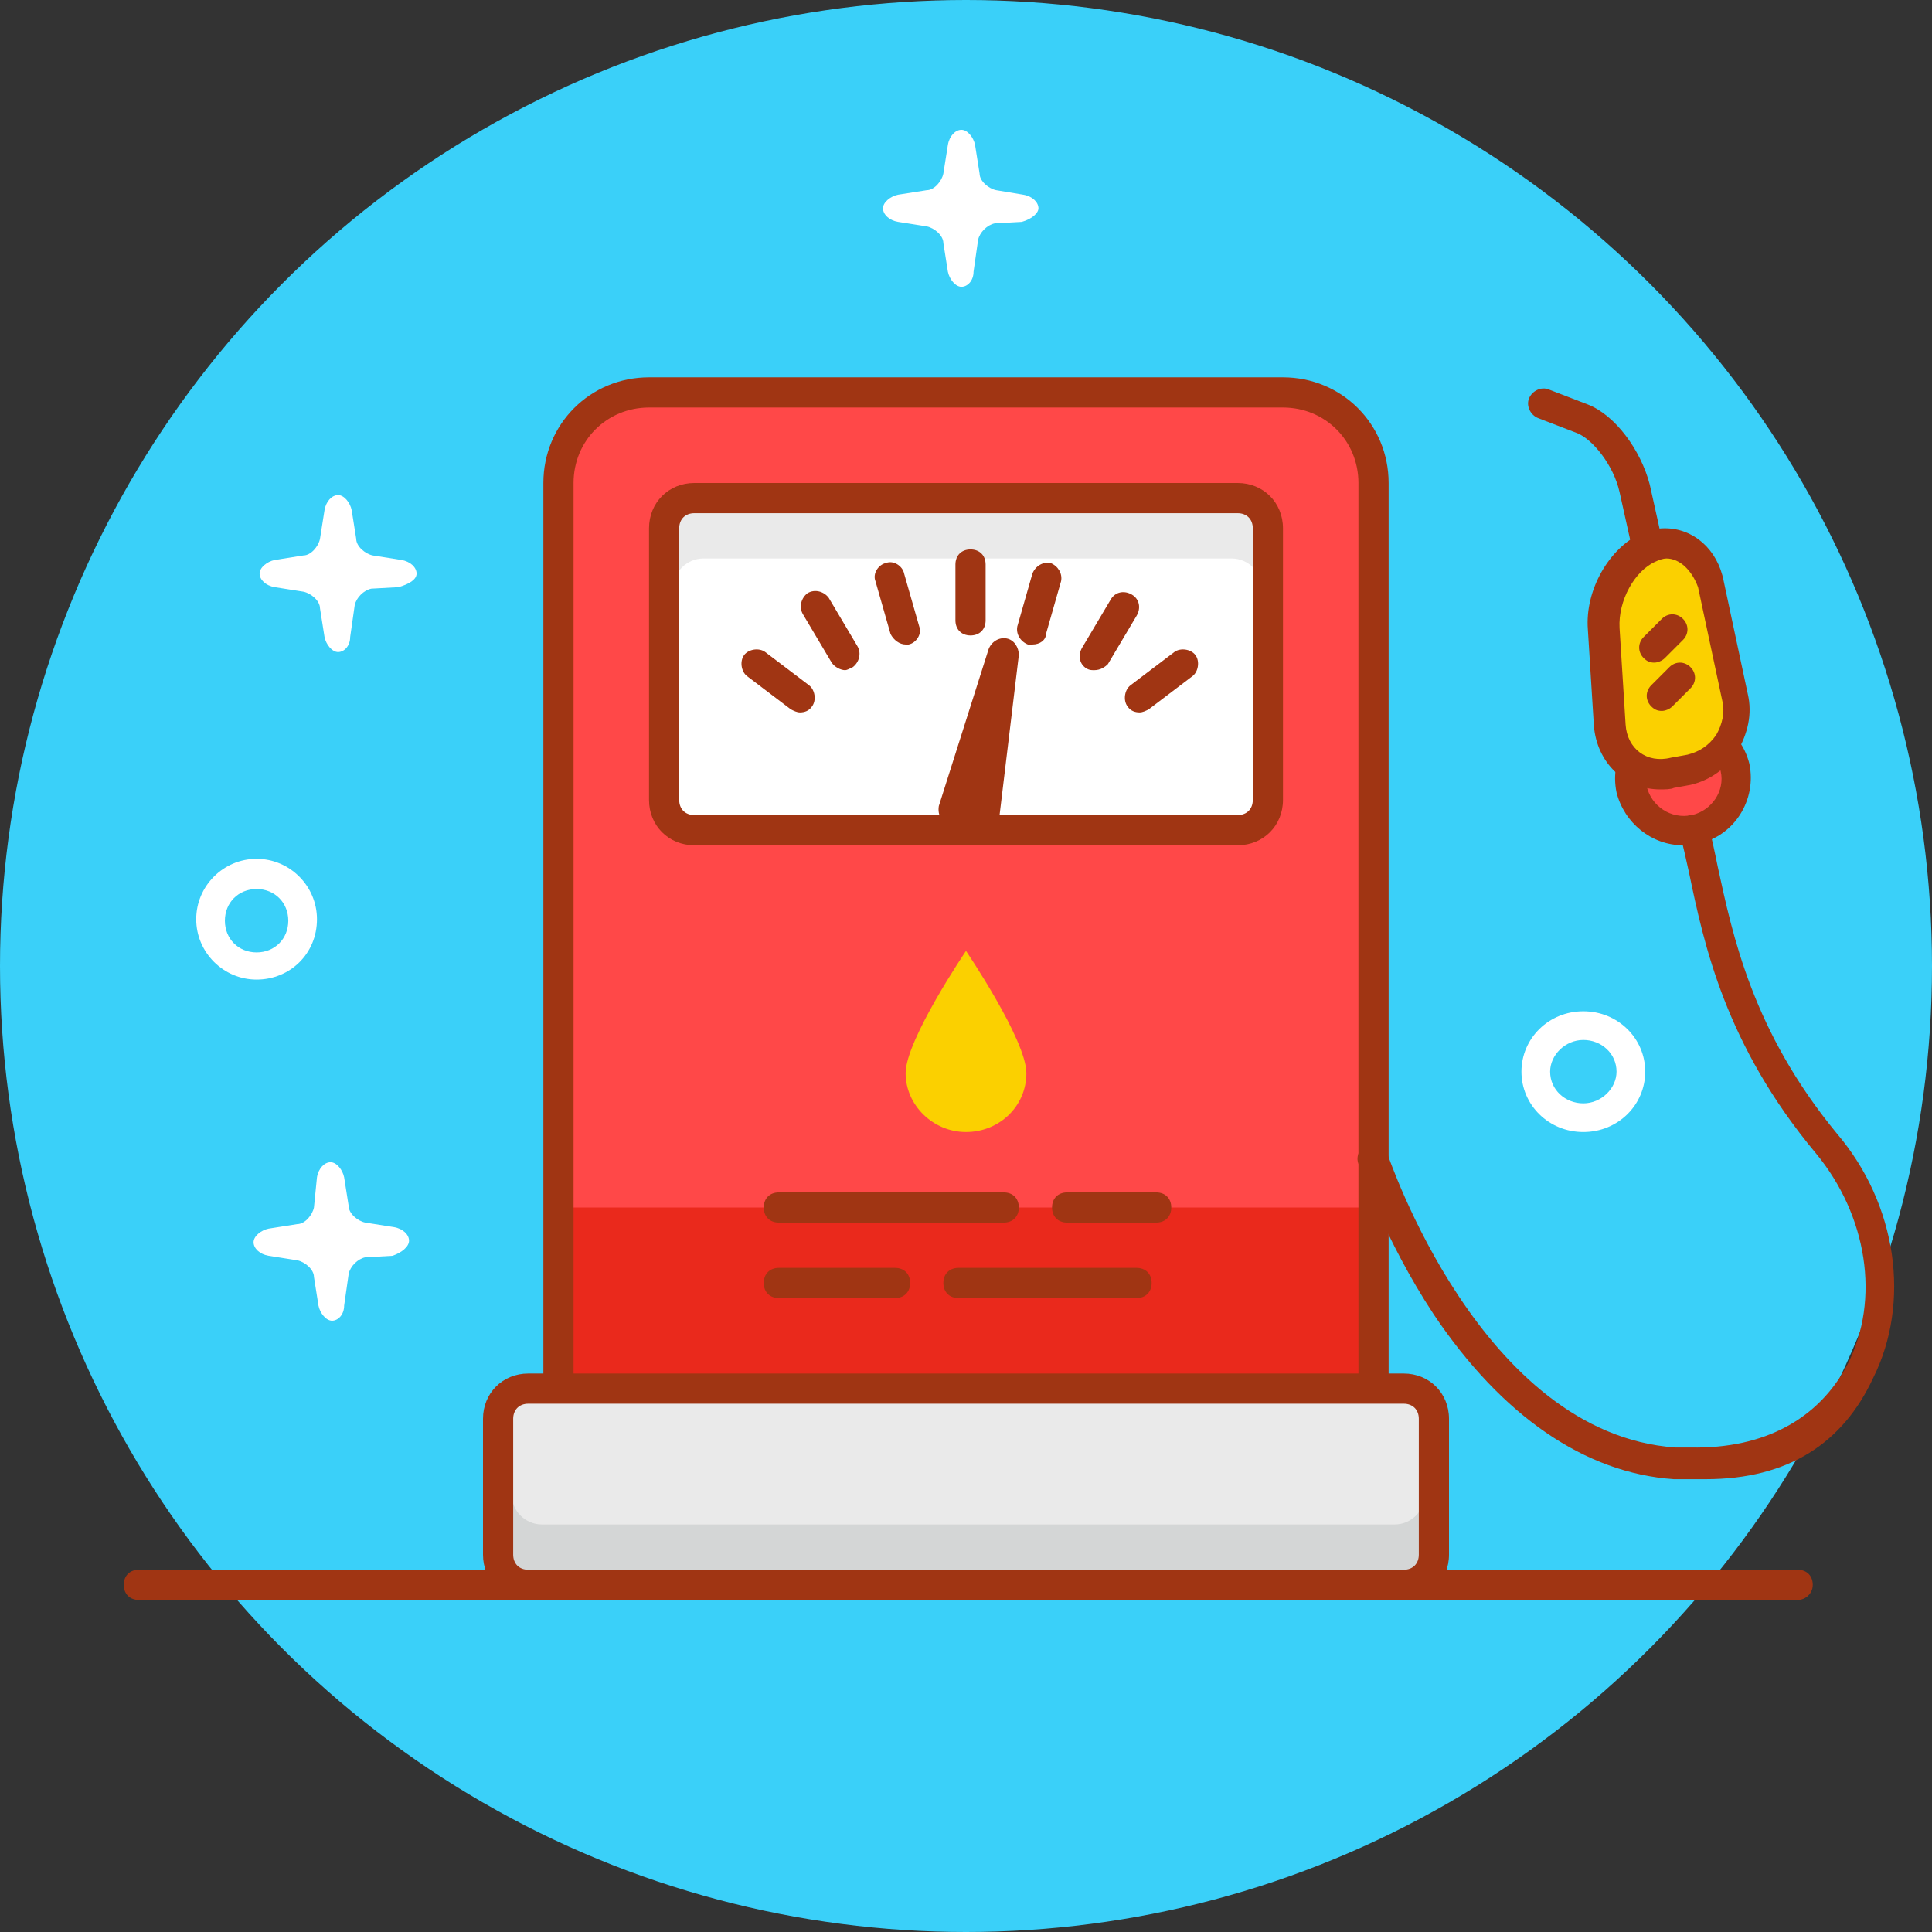
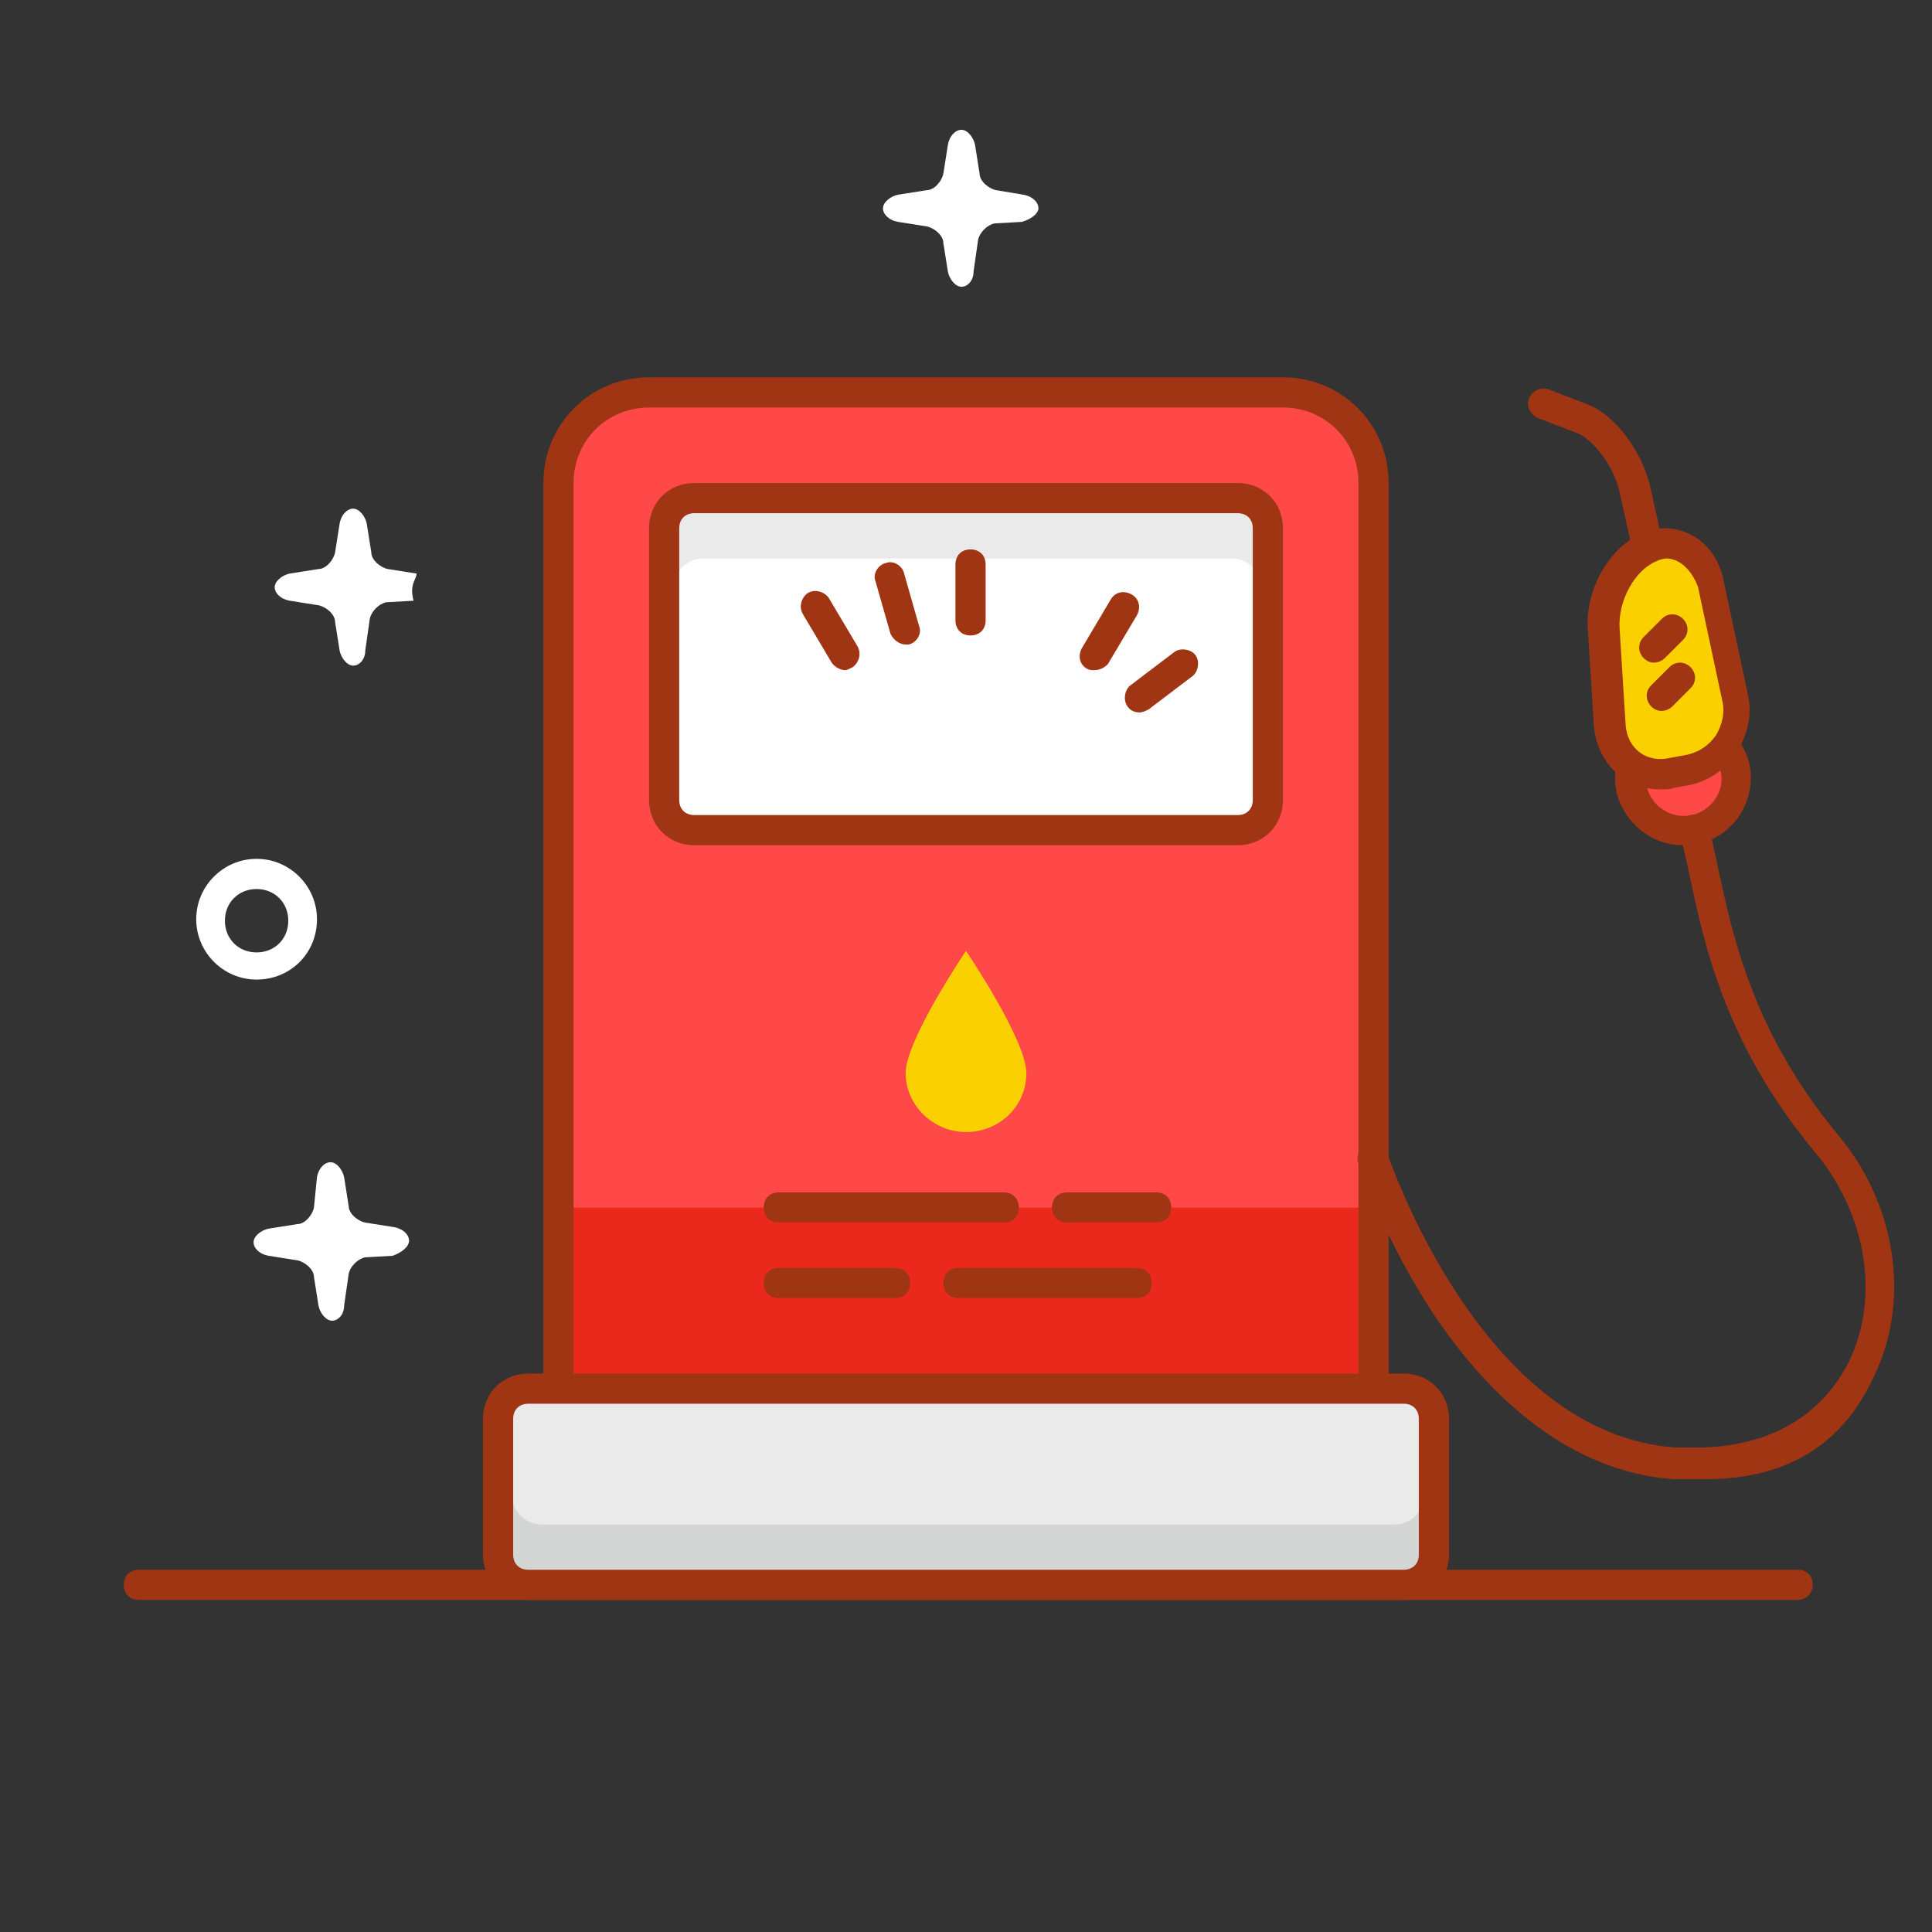
<svg xmlns="http://www.w3.org/2000/svg" version="1.1" id="gas" x="0px" y="0px" viewBox="0 0 128 128" style="enable-background:new 0 0 128 128;" xml:space="preserve">
  <rect x="0" y="0" width="128" height="128" fill="#333333" stroke="none" />
  <style type="text/css">
	.st0{fill:#3AD0F9;}
	.st1{fill:#A03513;}
	.st2{fill:#FF4848;}
	.st3{fill:#FFFFFF;}
	.st4{fill:#EA291C;}
	.st5{fill:#FBD000;}
	.st6{fill:#EAEAEA;}
	.st7{fill:#D4D6D6;}
</style>
  <g>
-     <circle class="st0" cx="64" cy="64" r="64" />
    <path class="st1" d="M119.1,106H9.2c-0.6,0-1-0.4-1-1s0.4-1,1-1h109.9c0.6,0,1,0.4,1,1S119.6,106,119.1,106z" />
    <path class="st2" d="M90.6,91.3c0,3.3-2.7,6-6,6h-41c-3.3,0-6-2.7-6-6V31.8c0-3.3,2.7-6,6-6h41c3.3,0,6,2.7,6,6V91.3z" />
    <path class="st3" d="M83.6,52.8c0,1.1-0.9,2-2,2h-35c-1.1,0-2-0.9-2-2v-18c0-1.1,0.9-2,2-2h35c1.1,0,2,0.9,2,2V52.8z" />
    <path class="st4" d="M37.6,91.5c0,3.3,2.7,6,6,6h41c3.3,0,6-2.7,6-6V80h-53V91.5z" />
    <path class="st5" d="M68,71.1c0,2.2-1.8,3.9-4,3.9c-2.2,0-4-1.8-4-3.9c0-2.2,4-8.1,4-8.1S68,68.9,68,71.1z" />
    <path class="st1" d="M76.6,81h-5.9c-0.6,0-1-0.4-1-1s0.4-1,1-1h5.9c0.6,0,1,0.4,1,1S77.2,81,76.6,81z" />
    <path class="st6" d="M81.6,32.8h-35c-1.1,0-2,0.9-2,2V39c0-1.1,0.9-2,2-2h35c1.1,0,2,0.9,2,2v-4.2C83.6,33.7,82.7,32.8,81.6,32.8z" />
    <path class="st1" d="M66.5,81H51.6c-0.6,0-1-0.4-1-1s0.4-1,1-1h14.9c0.6,0,1,0.4,1,1S67.1,81,66.5,81z" />
    <path class="st1" d="M75.3,86H63.5c-0.6,0-1-0.4-1-1s0.4-1,1-1h11.8c0.6,0,1,0.4,1,1S75.9,86,75.3,86z" />
    <path class="st1" d="M59.3,86h-7.7c-0.6,0-1-0.4-1-1s0.4-1,1-1h7.7c0.6,0,1,0.4,1,1S59.9,86,59.3,86z" />
    <path class="st1" d="M64.3,42.1c-0.6,0-1-0.4-1-1v-3.7c0-0.6,0.4-1,1-1c0.6,0,1,0.4,1,1v3.7C65.3,41.7,64.9,42.1,64.3,42.1z" />
    <path class="st1" d="M60,42.7c-0.4,0-0.8-0.3-1-0.7l-1-3.5c-0.2-0.5,0.2-1.1,0.7-1.2c0.5-0.2,1.1,0.2,1.2,0.7l1,3.5   c0.2,0.5-0.2,1.1-0.7,1.2C60.2,42.7,60.1,42.7,60,42.7z" />
    <path class="st1" d="M56,44.4c-0.3,0-0.7-0.2-0.9-0.5l-1.9-3.2c-0.3-0.5-0.1-1.1,0.3-1.4c0.5-0.3,1.1-0.1,1.4,0.3l1.9,3.2   c0.3,0.5,0.1,1.1-0.3,1.4C56.3,44.3,56.1,44.4,56,44.4z" />
-     <path class="st1" d="M53,47.2c-0.2,0-0.4-0.1-0.6-0.2l-2.9-2.2c-0.4-0.3-0.5-1-0.2-1.4c0.3-0.4,1-0.5,1.4-0.2l2.9,2.2   c0.4,0.3,0.5,1,0.2,1.4C53.6,47.1,53.3,47.2,53,47.2z" />
-     <path class="st1" d="M68.4,42.7c-0.1,0-0.2,0-0.3,0c-0.5-0.2-0.8-0.7-0.7-1.2l1-3.5c0.2-0.5,0.7-0.8,1.2-0.7   c0.5,0.2,0.8,0.7,0.7,1.2l-1,3.5C69.3,42.4,68.9,42.7,68.4,42.7z" />
    <path class="st1" d="M72.5,44.4c-0.2,0-0.3,0-0.5-0.1c-0.5-0.3-0.6-0.9-0.3-1.4l1.9-3.2c0.3-0.5,0.9-0.6,1.4-0.3   c0.5,0.3,0.6,0.9,0.3,1.4l-1.9,3.2C73.2,44.2,72.9,44.4,72.5,44.4z" />
    <ellipse transform="matrix(0.977 -0.212 0.212 0.977 -8.382 24.794)" class="st2" cx="111.6" cy="51.5" rx="3.5" ry="3.5" />
    <path class="st1" d="M111.5,56c-2.1,0-3.9-1.5-4.4-3.5c-0.5-2.4,1-4.8,3.4-5.3c0.3-0.1,0.6-0.1,1-0.1c2.1,0,3.9,1.5,4.4,3.5   c0.5,2.4-1,4.8-3.4,5.3C112.1,56,111.8,56,111.5,56z M111.5,49.1c-0.2,0-0.4,0-0.5,0.1c-1.3,0.3-2.2,1.6-1.9,2.9   c0.3,1.3,1.6,2.2,3,1.9c1.3-0.3,2.2-1.6,1.9-2.9C113.7,49.9,112.7,49.1,111.5,49.1z" />
    <path class="st1" d="M75.5,47.2c-0.3,0-0.6-0.1-0.8-0.4c-0.3-0.4-0.2-1.1,0.2-1.4l2.9-2.2c0.4-0.3,1.1-0.2,1.4,0.2   c0.3,0.4,0.2,1.1-0.2,1.4L76.1,47C75.9,47.1,75.7,47.2,75.5,47.2z" />
-     <path class="st1" d="M65.1,55.1c0,0-0.1,0-0.1,0c-0.5-0.1-0.9-0.5-0.9-1c-0.2,0.5-0.7,0.7-1.2,0.6c-0.5-0.2-0.8-0.7-0.7-1.3   L65.5,43c0.2-0.5,0.7-0.8,1.2-0.7c0.5,0.1,0.8,0.6,0.8,1.1l-1.3,10.8C66.1,54.8,65.6,55.1,65.1,55.1z" />
    <path class="st5" d="M114.9,46.2c0.5,2.2-0.9,4.3-3.1,4.8l-1.1,0.2c-2.2,0.5-4-1-4.2-3.1l-0.4-6.4c-0.1-2.2,1.2-4.6,3-5.4   c1.8-0.8,3.6,0.4,4.1,2.5L114.9,46.2z" />
    <path class="st1" d="M110,52.3c-2.4,0-4.2-1.8-4.4-4.2l-0.4-6.4c-0.2-2.6,1.4-5.4,3.6-6.4c0.5-0.2,1-0.3,1.5-0.3   c1.9,0,3.5,1.4,3.9,3.5l1.6,7.5c0.3,1.3,0,2.6-0.7,3.8c-0.7,1.1-1.8,1.9-3.1,2.2l-1.1,0.2C110.7,52.3,110.3,52.3,110,52.3z    M110.4,37c-0.2,0-0.5,0.1-0.7,0.2c-1.4,0.6-2.5,2.6-2.4,4.4l0.4,6.4c0.1,1.6,1.4,2.6,3,2.2l1.1-0.2c0.8-0.2,1.4-0.6,1.9-1.3   c0.4-0.7,0.6-1.5,0.4-2.3l-1.6-7.5C112.1,37.8,111.3,37,110.4,37z" />
    <path class="st1" d="M109.1,37c-0.5,0-0.9-0.3-1-0.8l-0.8-3.6c-0.4-1.8-1.8-3.5-2.8-3.9l-2.6-1c-0.5-0.2-0.8-0.8-0.6-1.3   c0.2-0.5,0.8-0.8,1.3-0.6l2.6,1c1.8,0.7,3.5,3,4.1,5.3l0.8,3.6c0.1,0.5-0.2,1.1-0.8,1.2C109.2,37,109.1,37,109.1,37z" />
    <path class="st1" d="M113,98c-0.4,0-1.6,0-2.1,0C105,97.6,99.5,93.8,95,87.1c-3.3-5-4.9-9.8-5-10c-0.2-0.5,0.1-1.1,0.6-1.3   c0.5-0.2,1.1,0.1,1.3,0.6c0.1,0.2,6.2,18.6,19.1,19.5c0.3,0,0.6,0,1,0c4.9,0.1,8.5-1.9,10.4-5.5c2.2-4.3,1.3-9.9-2.1-14   c-6-7.2-7.4-13.8-8.4-18.6c-0.2-0.9-0.4-1.8-0.6-2.6c-0.1-0.5,0.2-1.1,0.7-1.2c0.5-0.1,1.1,0.2,1.2,0.7c0.2,0.8,0.4,1.7,0.6,2.7   c1,4.6,2.3,10.9,7.9,17.7c4,4.7,4.9,11.2,2.4,16.2C122.1,95.6,118.5,98,113,98z" />
    <path class="st1" d="M109.6,43.9c-0.3,0-0.5-0.1-0.7-0.3c-0.4-0.4-0.4-1,0-1.4l1.2-1.2c0.4-0.4,1-0.4,1.4,0c0.4,0.4,0.4,1,0,1.4   l-1.2,1.2C110.1,43.8,109.8,43.9,109.6,43.9z" />
    <path class="st1" d="M110.1,47.1c-0.3,0-0.5-0.1-0.7-0.3c-0.4-0.4-0.4-1,0-1.4l1.2-1.2c0.4-0.4,1-0.4,1.4,0c0.4,0.4,0.4,1,0,1.4   l-1.2,1.2C110.6,47,110.3,47.1,110.1,47.1z" />
    <path class="st1" d="M85,98H43c-3.9,0-7-3.1-7-7V32c0-3.9,3.1-7,7-7h42c3.9,0,7,3.1,7,7v59C92,94.9,88.9,98,85,98z M43,27   c-2.8,0-5,2.2-5,5v59c0,2.8,2.2,5,5,5h42c2.8,0,5-2.2,5-5V32c0-2.8-2.2-5-5-5H43z" />
    <path class="st1" d="M82,56H46c-1.7,0-3-1.3-3-3V35c0-1.7,1.3-3,3-3h36c1.7,0,3,1.3,3,3v18C85,54.7,83.7,56,82,56z M46,34   c-0.6,0-1,0.4-1,1v18c0,0.6,0.4,1,1,1h36c0.6,0,1-0.4,1-1V35c0-0.6-0.4-1-1-1H46z" />
    <path class="st6" d="M94.4,102.3c0,1.1-0.9,2-2,2H35.9c-1.1,0-2-0.9-2-2v-8c0-1.1,0.9-2,2-2h56.5c1.1,0,2,0.9,2,2V102.3z" />
    <path class="st7" d="M92.4,101H35.9c-1.1,0-2-0.9-2-2v3.7c0,1.1,0.9,2,2,2h56.5c1.1,0,2-0.9,2-2V99C94.4,100.1,93.5,101,92.4,101z" />
    <path class="st1" d="M93,106H35c-1.7,0-3-1.3-3-3v-9c0-1.7,1.3-3,3-3h58c1.7,0,3,1.3,3,3v9C96,104.7,94.7,106,93,106z M35,93   c-0.6,0-1,0.4-1,1v9c0,0.6,0.4,1,1,1h58c0.6,0,1-0.4,1-1v-9c0-0.6-0.4-1-1-1H35z" />
    <path class="st3" d="M17,64.9c-2.2,0-4-1.8-4-4c0-2.2,1.8-4,4-4c2.2,0,4,1.8,4,4C21,63.2,19.2,64.9,17,64.9z M17,58.9   c-1.2,0-2.1,0.9-2.1,2.1c0,1.2,0.9,2.1,2.1,2.1c1.2,0,2.1-0.9,2.1-2.1C19.1,59.8,18.2,58.9,17,58.9z" />
-     <path class="st3" d="M104.9,75c-2.3,0-4.1-1.8-4.1-4c0-2.2,1.8-4,4.1-4c2.3,0,4.1,1.8,4.1,4C109,73.2,107.2,75,104.9,75z    M104.9,68.9c-1.2,0-2.2,1-2.2,2.1c0,1.2,1,2.1,2.2,2.1c1.2,0,2.2-1,2.2-2.1C107.1,69.8,106.1,68.9,104.9,68.9z" />
    <path class="st3" d="M27.1,82.2c0-0.4-0.4-0.8-1-0.9l-1.9-0.3c-0.5-0.1-1.1-0.6-1.1-1.1l-0.3-1.9c-0.1-0.5-0.5-1-0.9-1   c-0.4,0-0.8,0.4-0.9,1L20.8,80c-0.1,0.5-0.6,1.1-1.1,1.1l-1.9,0.3c-0.5,0.1-1,0.5-1,0.9s0.4,0.8,1,0.9l1.9,0.3   c0.5,0.1,1.1,0.6,1.1,1.1l0.3,1.9c0.1,0.5,0.5,1,0.9,1c0.4,0,0.8-0.4,0.8-1l0.3-2.1c0.1-0.5,0.6-1,1.1-1.1l1.8-0.1   C26.6,83,27.1,82.6,27.1,82.2z" />
-     <path class="st3" d="M27.6,38c0-0.4-0.4-0.8-1-0.9l-1.9-0.3c-0.5-0.1-1.1-0.6-1.1-1.1l-0.3-1.9c-0.1-0.5-0.5-1-0.9-1   c-0.4,0-0.8,0.4-0.9,1l-0.3,1.9c-0.1,0.5-0.6,1.1-1.1,1.1l-1.9,0.3c-0.5,0.1-1,0.5-1,0.9s0.4,0.8,1,0.9l1.9,0.3   c0.5,0.1,1.1,0.6,1.1,1.1l0.3,1.9c0.1,0.5,0.5,1,0.9,1c0.4,0,0.8-0.4,0.8-1l0.3-2.1c0.1-0.5,0.6-1,1.1-1.1l1.8-0.1   C27.1,38.7,27.6,38.4,27.6,38z" />
+     <path class="st3" d="M27.6,38l-1.9-0.3c-0.5-0.1-1.1-0.6-1.1-1.1l-0.3-1.9c-0.1-0.5-0.5-1-0.9-1   c-0.4,0-0.8,0.4-0.9,1l-0.3,1.9c-0.1,0.5-0.6,1.1-1.1,1.1l-1.9,0.3c-0.5,0.1-1,0.5-1,0.9s0.4,0.8,1,0.9l1.9,0.3   c0.5,0.1,1.1,0.6,1.1,1.1l0.3,1.9c0.1,0.5,0.5,1,0.9,1c0.4,0,0.8-0.4,0.8-1l0.3-2.1c0.1-0.5,0.6-1,1.1-1.1l1.8-0.1   C27.1,38.7,27.6,38.4,27.6,38z" />
    <path class="st3" d="M68.8,13.8c0-0.4-0.4-0.8-1-0.9L66,12.6c-0.5-0.1-1.1-0.6-1.1-1.1l-0.3-1.9c-0.1-0.5-0.5-1-0.9-1   c-0.4,0-0.8,0.4-0.9,1l-0.3,1.9c-0.1,0.5-0.6,1.1-1.1,1.1l-1.9,0.3c-0.5,0.1-1,0.5-1,0.9s0.4,0.8,1,0.9l1.9,0.3   c0.5,0.1,1.1,0.6,1.1,1.1l0.3,1.9c0.1,0.5,0.5,1,0.9,1c0.4,0,0.8-0.4,0.8-1l0.3-2.1c0.1-0.5,0.6-1,1.1-1.1l1.8-0.1   C68.4,14.5,68.8,14.1,68.8,13.8z" />
  </g>
</svg>